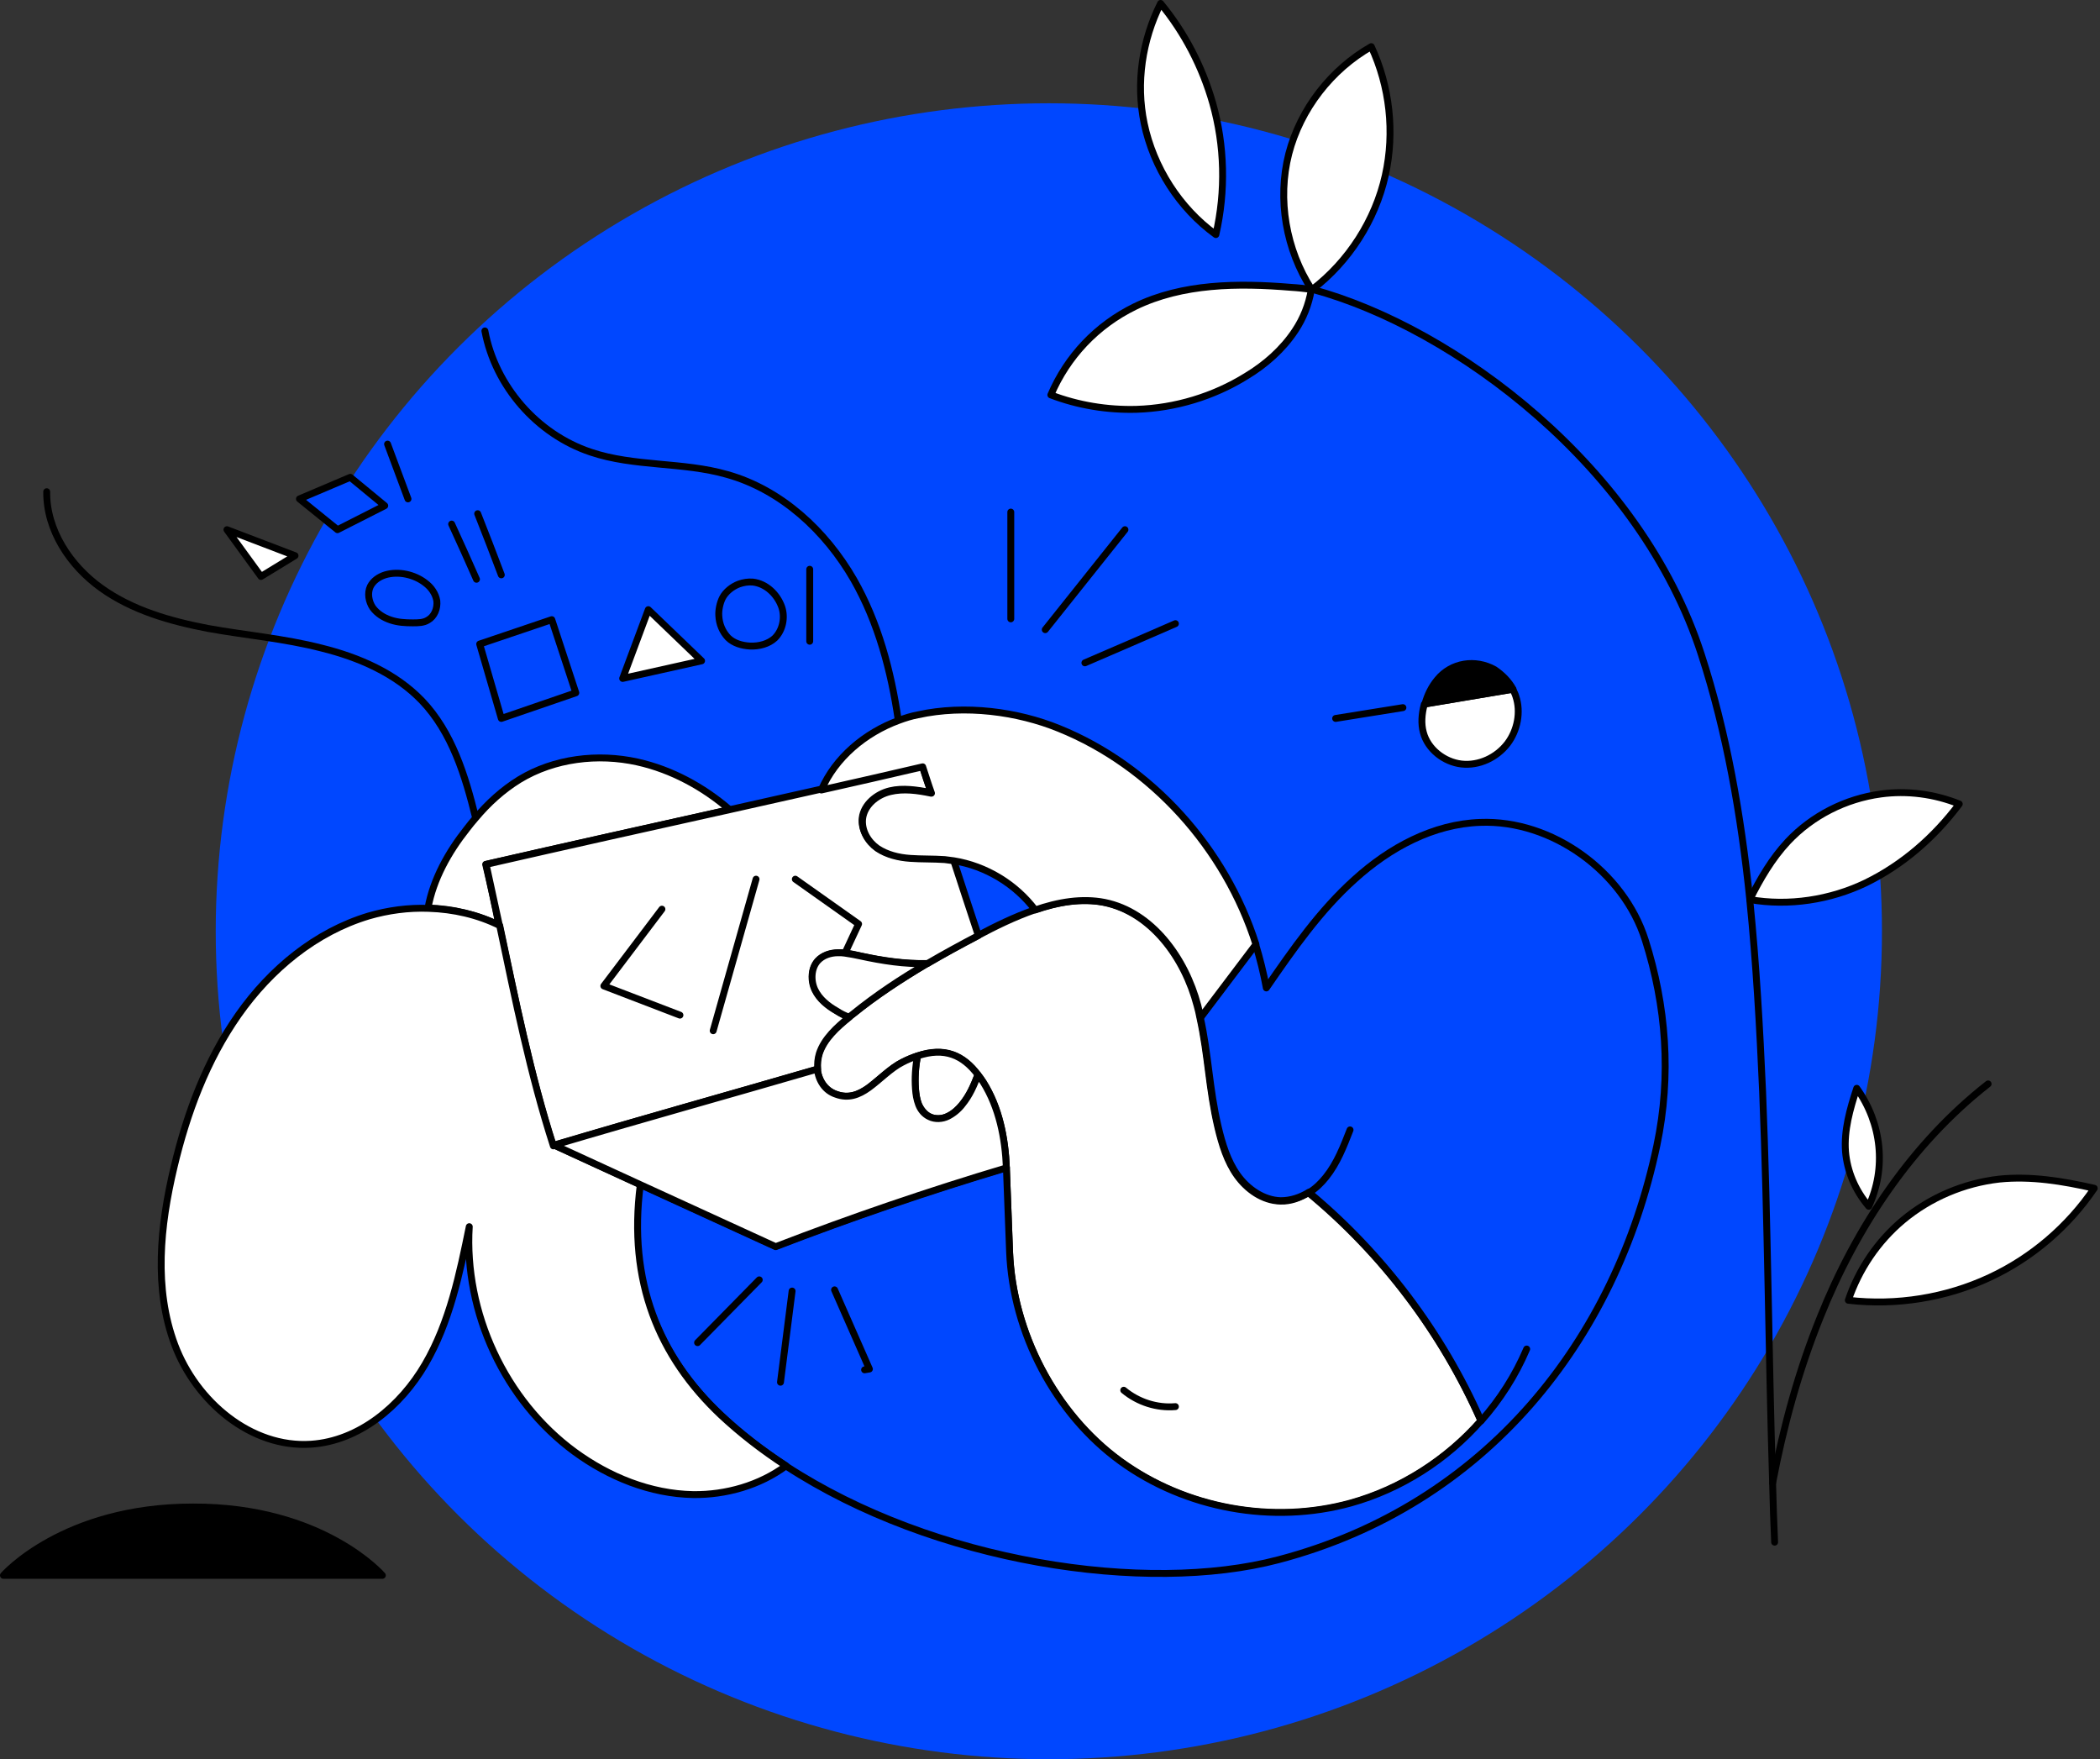
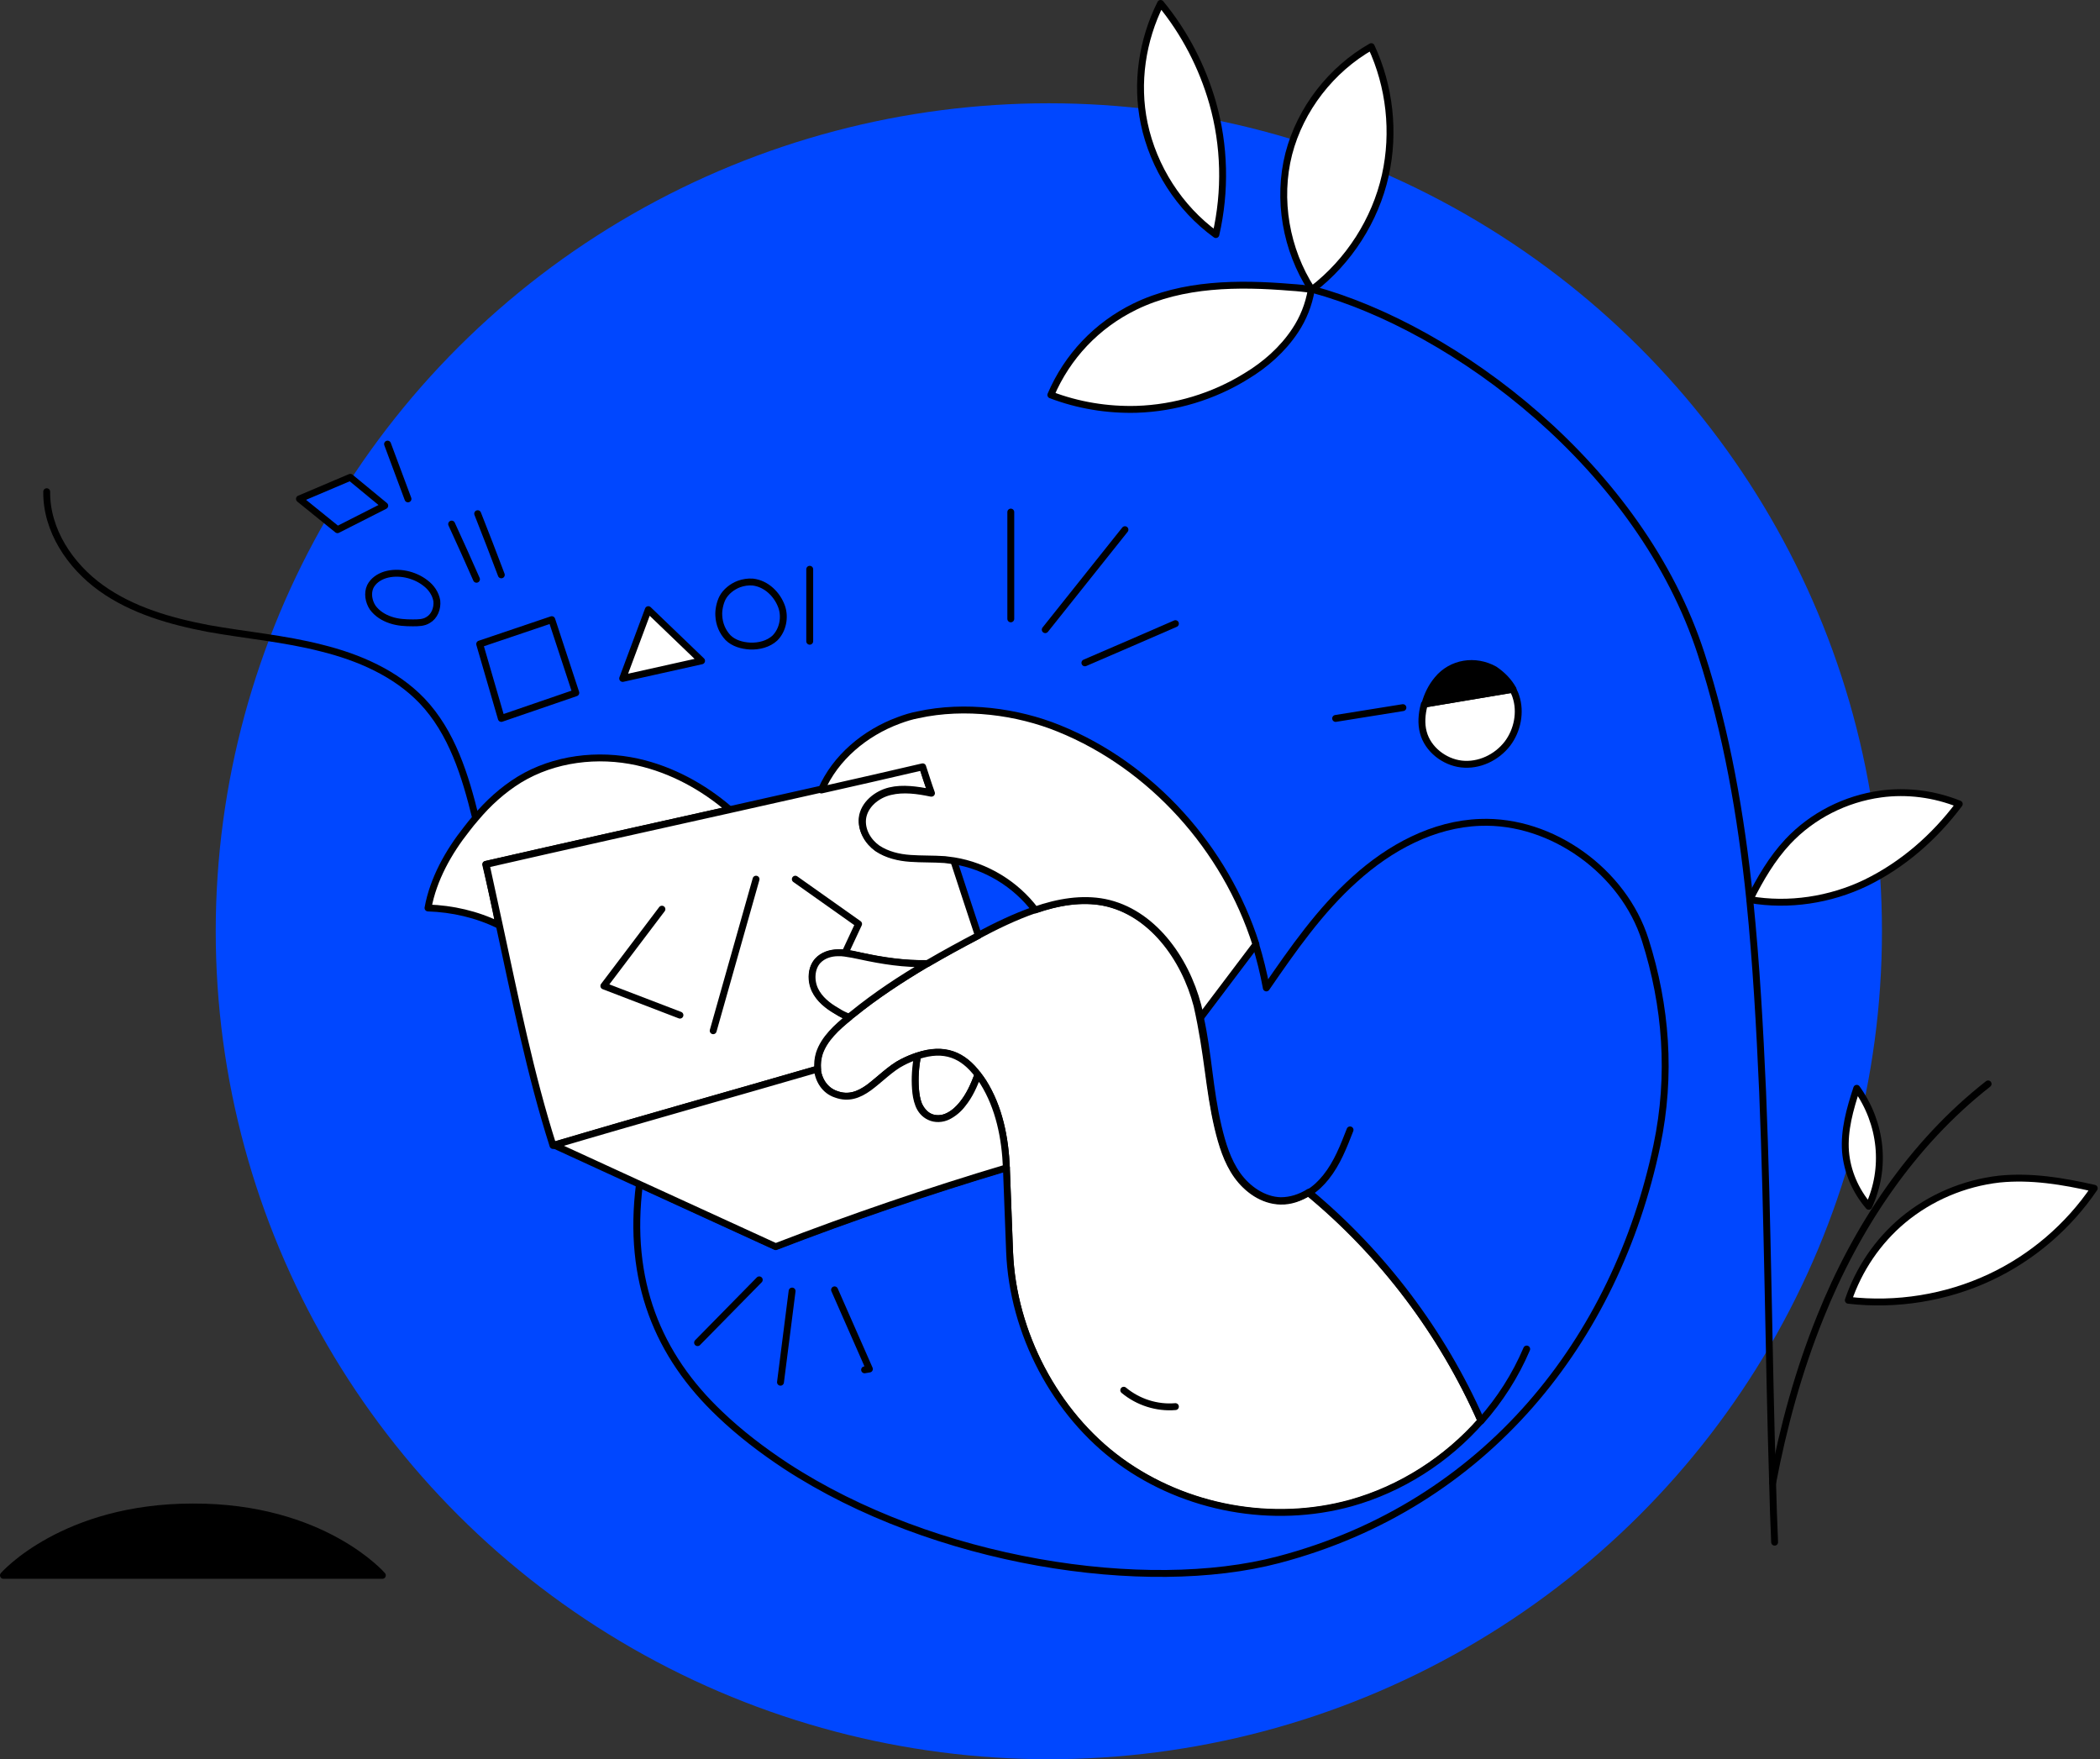
<svg xmlns="http://www.w3.org/2000/svg" width="610" height="511" viewBox="0 0 610 511" fill="none">
  <rect x="0" y="0" width="610" height="511" fill="#333333" stroke="none" />
  <ellipse cx="304.664" cy="270.5" rx="242" ry="240.5" fill="#0047FF" />
-   <path d="M430.202 412.761C420.196 424.144 406.933 432.623 392.39 436.688C369.818 442.96 344.455 438.314 325.374 424.492C306.409 410.67 294.193 387.091 293.262 363.744C292.913 355.033 292.681 347.948 292.332 339.236C291.982 330.525 290.237 321.697 285.583 314.379C285.118 313.566 284.653 312.869 284.071 312.289C279.766 306.481 274.298 304.158 266.503 306.713C265.106 307.178 263.71 307.759 262.081 308.572C258.824 310.198 255.333 313.683 252.425 315.889C249.4 318.096 246.375 319.142 242.884 317.864C239.627 316.703 237.765 313.799 237.416 310.546C237.3 309.036 237.416 307.526 237.881 306.016C239.278 301.719 243.001 298.35 246.607 295.447C246.956 295.214 247.305 294.866 247.654 294.634C254.403 289.174 261.732 284.412 269.295 279.882C274.065 277.094 278.952 274.423 283.838 271.868C283.955 271.868 284.071 271.751 284.071 271.751C289.074 269.08 294.775 266.292 300.476 264.318C307.224 261.995 314.088 260.833 320.604 262.111C334.449 264.898 344.106 278.256 347.712 292.078C348.061 293.24 348.294 294.401 348.527 295.563C350.97 306.597 351.087 316.122 353.762 327.505C354.926 332.383 356.438 337.378 359.347 341.443C362.256 345.508 366.793 348.761 371.912 348.877C374.821 348.993 377.613 347.948 380.057 346.438C401.697 364.325 418.917 387.207 430.202 412.761Z" fill="white" stroke="black" stroke-width="2" stroke-miterlimit="10" stroke-linecap="round" stroke-linejoin="round" />
+   <path d="M430.202 412.761C420.196 424.144 406.933 432.623 392.39 436.688C369.818 442.96 344.455 438.314 325.374 424.492C306.409 410.67 294.193 387.091 293.262 363.744C292.913 355.033 292.681 347.948 292.332 339.236C291.982 330.525 290.237 321.697 285.583 314.379C285.118 313.566 284.653 312.869 284.071 312.289C279.766 306.481 274.298 304.158 266.503 306.713C265.106 307.178 263.71 307.759 262.081 308.572C258.824 310.198 255.333 313.683 252.425 315.889C249.4 318.096 246.375 319.142 242.884 317.864C239.627 316.703 237.765 313.799 237.416 310.546C237.3 309.036 237.416 307.526 237.881 306.016C239.278 301.719 243.001 298.35 246.607 295.447C246.956 295.214 247.305 294.866 247.654 294.634C254.403 289.174 261.732 284.412 269.295 279.882C274.065 277.094 278.952 274.423 283.838 271.868C283.955 271.868 284.071 271.751 284.071 271.751C289.074 269.08 294.775 266.292 300.476 264.318C307.224 261.995 314.088 260.833 320.604 262.111C334.449 264.898 344.106 278.256 347.712 292.078C350.97 306.597 351.087 316.122 353.762 327.505C354.926 332.383 356.438 337.378 359.347 341.443C362.256 345.508 366.793 348.761 371.912 348.877C374.821 348.993 377.613 347.948 380.057 346.438C401.697 364.325 418.917 387.207 430.202 412.761Z" fill="white" stroke="black" stroke-width="2" stroke-miterlimit="10" stroke-linecap="round" stroke-linejoin="round" />
  <path d="M481.278 332.732C469.411 389.066 431.831 437.153 371.33 453.066C332.936 463.171 271.389 453.995 228.224 425.77C221.36 421.24 214.844 416.246 209.143 410.786C191.11 393.712 182.151 372.108 185.758 343.883L225.316 362.002C247.305 353.523 269.76 345.857 292.331 339.12C292.68 347.832 292.913 354.917 293.262 363.628C294.193 386.975 306.409 410.554 325.374 424.376C344.338 438.198 369.702 442.845 392.389 436.572C406.933 432.507 420.196 424.028 430.202 412.645C418.916 387.091 401.697 364.209 380.173 346.322C377.73 347.832 374.937 348.761 372.029 348.761C367.026 348.645 362.372 345.393 359.463 341.327C356.554 337.262 355.042 332.267 353.878 327.389C351.203 316.006 351.086 306.481 348.643 295.447C353.995 288.362 359.347 281.276 364.699 274.191C365.979 278.372 367.026 282.554 367.84 286.968C375.519 275.817 383.431 264.434 393.553 255.374C403.675 246.198 416.357 239.345 429.969 238.881C450.795 238.068 471.621 253.167 477.904 273.029C483.954 292.078 485.583 312.289 481.278 332.732Z" fill="#0047FF" stroke="black" stroke-width="2" stroke-miterlimit="10" stroke-linecap="round" stroke-linejoin="round" />
  <path d="M353.18 68.136C342.593 60.47 335.03 48.623 332.354 35.846C329.911 24.114 331.773 11.686 337.125 1C344.105 9.479 349.225 19.352 352.25 29.922C355.74 42.234 356.089 55.475 353.18 68.136Z" fill="white" stroke="black" stroke-width="2" stroke-miterlimit="10" stroke-linecap="round" stroke-linejoin="round" />
  <path d="M380.986 84.163L380.872 84.049" stroke="black" stroke-width="2" stroke-miterlimit="10" stroke-linecap="round" stroke-linejoin="round" />
  <path d="M402.396 50.945C399.487 63.955 391.808 75.918 381.221 84.049C381.105 84.049 381.105 84.049 380.988 84.049C373.542 72.55 370.982 57.915 374.357 44.673C377.731 31.664 386.689 20.165 398.324 13.544C403.676 25.043 405.188 38.401 402.396 50.945Z" fill="white" stroke="black" stroke-width="2" stroke-miterlimit="10" stroke-linecap="round" stroke-linejoin="round" />
  <path d="M381.101 84.049C381.101 84.163 380.986 84.163 380.986 84.163L380.872 84.278" stroke="black" stroke-width="2" stroke-miterlimit="10" stroke-linecap="round" stroke-linejoin="round" />
  <path d="M380.871 84.049C380.871 84.165 380.871 84.165 380.871 84.281C380.173 88.463 378.544 92.528 376.217 96.013C372.611 101.472 367.608 105.886 362.023 109.254C352.483 115.178 341.314 118.546 330.144 118.895C321.651 119.127 313.158 117.733 305.246 114.713C310.016 103.563 318.51 94.503 329.679 89.044C343.524 82.307 359.696 82.191 375.054 83.468C377.032 83.584 379.01 83.817 380.871 84.049Z" fill="white" stroke="black" stroke-width="2" stroke-miterlimit="10" stroke-linecap="round" stroke-linejoin="round" />
  <path d="M515.484 447.955C515.251 442.263 515.019 436.572 514.902 430.88C513.739 393.247 513.506 354.22 511.994 317.051C511.179 298.467 510.132 279.766 508.271 261.414" stroke="black" stroke-width="2" stroke-miterlimit="10" stroke-linecap="round" stroke-linejoin="round" />
  <path d="M381.221 84.049C422.756 95.316 476.625 135.737 494.193 190.096C501.523 212.63 505.711 236.673 508.271 261.298" stroke="black" stroke-width="2" stroke-miterlimit="10" stroke-linecap="round" stroke-linejoin="round" />
  <path d="M569.12 233.537C561.906 243.178 552.715 251.192 542.011 256.419C531.656 261.414 519.556 263.272 508.271 261.297C511.296 255.257 514.67 249.45 519.323 244.455C526.421 236.905 536.077 232.027 546.316 230.633C553.995 229.588 561.906 230.633 569.12 233.537Z" fill="white" stroke="black" stroke-width="2" stroke-miterlimit="10" stroke-linecap="round" stroke-linejoin="round" />
  <path d="M514.903 430.764C518.045 414.271 522.466 398.125 528.749 382.561C539.22 356.427 555.392 332.151 577.498 314.844" stroke="black" stroke-width="2" stroke-miterlimit="10" stroke-linecap="round" stroke-linejoin="round" />
  <path d="M542.825 350.387C538.869 345.741 536.542 340.165 536.077 334.474C535.612 328.318 537.357 322.162 539.335 316.122C546.664 326.343 547.944 339.352 542.825 350.387Z" fill="white" stroke="black" stroke-width="2" stroke-miterlimit="10" stroke-linecap="round" stroke-linejoin="round" />
  <path d="M608.328 345.16C600.766 356.311 590.178 365.371 577.962 371.062C565.28 376.986 550.853 379.309 536.892 377.683C539.917 368.739 545.385 360.608 552.715 354.452C560.626 347.832 570.516 343.65 580.754 342.489C589.946 341.559 599.137 343.069 608.328 345.16Z" fill="white" stroke="black" stroke-width="2" stroke-miterlimit="10" stroke-linecap="round" stroke-linejoin="round" />
-   <path d="M140.849 96.129C143.874 112.158 155.974 126.096 171.564 131.323C184.246 135.621 198.324 134.111 211.238 137.828C226.945 142.241 239.859 154.205 248.004 168.376C255.101 180.804 258.824 194.859 260.918 209.145" stroke="black" stroke-width="2" stroke-miterlimit="10" stroke-linecap="round" stroke-linejoin="round" />
  <path d="M13.566 142.823C13.45 153.973 20.314 164.311 29.389 170.815C38.464 177.32 49.517 180.456 60.454 182.547C71.39 184.521 82.559 185.451 93.38 188.238C104.2 190.91 114.904 195.556 122.583 203.57C131.309 212.747 135.148 225.291 138.173 237.603" stroke="black" stroke-width="2" stroke-miterlimit="10" stroke-linecap="round" stroke-linejoin="round" />
  <path d="M141.081 251.076C142.477 256.884 143.757 262.808 144.92 268.732C138.521 265.595 131.424 263.969 124.327 263.737C125.84 255.374 130.261 247.476 135.613 240.739C136.427 239.693 137.242 238.648 138.172 237.603C141.779 233.305 145.968 229.472 150.854 226.452C160.976 220.296 173.658 218.786 185.176 221.341C195.066 223.548 204.257 228.543 211.936 235.163C188.434 240.39 164.932 245.617 141.081 251.076Z" fill="white" stroke="black" stroke-width="2" stroke-miterlimit="10" stroke-linecap="round" stroke-linejoin="round" />
  <path d="M284.188 271.751C284.072 271.751 283.955 271.867 283.955 271.867C279.069 274.423 274.182 277.094 269.412 279.882C262.897 279.998 256.381 279.069 249.982 277.675C248.47 277.327 247.074 276.978 245.561 276.862C244.863 276.746 244.281 276.746 243.583 276.746C241.373 276.862 239.162 277.443 237.649 279.069C235.555 281.276 235.555 284.76 236.835 287.548C238.115 290.219 240.674 292.194 243.234 293.704C244.398 294.401 245.561 294.982 246.725 295.446C243.118 298.35 239.395 301.719 237.999 306.016C237.533 307.526 237.417 309.036 237.533 310.546C212.286 317.864 186.108 325.181 161.093 332.615C160.977 332.615 160.744 332.731 160.628 332.731C153.996 311.94 149.692 290.219 145.038 268.731C143.758 262.807 142.478 256.884 141.198 251.076C165.049 245.617 188.551 240.39 212.053 235.163C220.896 233.189 229.622 231.214 238.464 229.239C248.237 227.032 258.126 224.826 267.9 222.503C268.714 225.058 269.528 227.613 270.459 230.169H270.343C266.387 229.472 262.315 228.775 258.475 229.704C254.636 230.633 250.913 233.653 250.448 237.602C250.099 240.971 252.076 244.223 254.752 246.198C257.545 248.172 260.919 248.869 264.293 249.101C267.667 249.334 271.041 249.218 274.299 249.45C275.229 249.566 276.044 249.682 276.975 249.798C279.418 257.348 281.861 264.666 284.188 271.751Z" fill="white" stroke="black" stroke-width="2" stroke-miterlimit="10" stroke-linecap="round" stroke-linejoin="round" />
  <path d="M160.976 332.615L160.628 332.383" stroke="black" stroke-width="2" stroke-miterlimit="10" stroke-linecap="round" stroke-linejoin="round" />
  <path d="M192.274 264.086L175.403 286.387L197.509 294.866" stroke="black" stroke-width="2" stroke-miterlimit="10" stroke-linecap="round" stroke-linejoin="round" />
  <path d="M219.614 255.374L207.165 299.396" stroke="black" stroke-width="2" stroke-miterlimit="10" stroke-linecap="round" stroke-linejoin="round" />
  <path d="M231.018 255.374L249.4 268.383L245.445 276.862" stroke="black" stroke-width="2" stroke-miterlimit="10" stroke-linecap="round" stroke-linejoin="round" />
  <path d="M326.421 403.817C330.609 407.301 336.078 409.044 341.43 408.579" stroke="black" stroke-width="2" stroke-miterlimit="10" stroke-linecap="round" stroke-linejoin="round" />
  <path d="M242.419 374.663C245.793 382.329 249.167 389.995 252.541 397.661C252.076 397.777 251.61 397.777 251.145 397.893" stroke="black" stroke-width="2" stroke-miterlimit="10" stroke-linecap="round" stroke-linejoin="round" />
  <path d="M230.087 375.011C228.923 383.839 227.876 392.666 226.713 401.494" stroke="black" stroke-width="2" stroke-miterlimit="10" stroke-linecap="round" stroke-linejoin="round" />
  <path d="M220.546 371.759C214.613 377.799 208.563 383.955 202.629 389.995" stroke="black" stroke-width="2" stroke-miterlimit="10" stroke-linecap="round" stroke-linejoin="round" />
  <path d="M112.576 129C114.554 134.343 116.532 139.57 118.51 144.913" stroke="black" stroke-width="2" stroke-miterlimit="10" stroke-linecap="round" stroke-linejoin="round" />
  <path d="M131.192 152.23C133.636 157.573 136.079 162.916 138.406 168.259" stroke="black" stroke-width="2" stroke-miterlimit="10" stroke-linecap="round" stroke-linejoin="round" />
  <path d="M138.755 149.21C141.082 155.134 143.409 161.058 145.619 166.981" stroke="black" stroke-width="2" stroke-miterlimit="10" stroke-linecap="round" stroke-linejoin="round" />
  <path d="M293.611 148.745V148.862V179.758" stroke="black" stroke-width="2" stroke-miterlimit="10" stroke-linecap="round" stroke-linejoin="round" />
  <path d="M326.771 153.857C319.092 163.498 311.297 173.255 303.618 182.895" stroke="black" stroke-width="2" stroke-miterlimit="10" stroke-linecap="round" stroke-linejoin="round" />
  <path d="M341.43 181.152C332.704 184.985 323.978 188.702 315.136 192.535" stroke="black" stroke-width="2" stroke-miterlimit="10" stroke-linecap="round" stroke-linejoin="round" />
  <path d="M407.515 205.545C401 206.59 394.484 207.635 387.969 208.681" stroke="black" stroke-width="2" stroke-miterlimit="10" stroke-linecap="round" stroke-linejoin="round" />
  <path d="M437.881 215.998C434.739 220.064 429.62 222.503 424.501 221.922C419.498 221.341 414.728 217.624 413.448 212.746C412.75 210.191 412.982 207.403 413.681 204.731C413.681 204.615 413.681 204.615 413.797 204.499C422.29 203.105 430.9 201.595 439.393 200.202C439.742 200.898 440.091 201.479 440.324 202.292C441.836 206.822 440.789 212.165 437.881 215.998Z" fill="white" stroke="black" stroke-width="2" stroke-miterlimit="10" stroke-linecap="round" stroke-linejoin="round" />
  <path d="M439.509 200.202C431.016 201.596 422.406 203.106 413.913 204.5C414.611 201.945 415.775 199.505 417.52 197.415C421.592 192.42 428.573 191.375 434.157 194.511C436.368 196.021 438.229 197.879 439.509 200.202Z" fill="black" stroke="black" stroke-width="2" stroke-miterlimit="10" stroke-linecap="round" stroke-linejoin="round" />
  <path d="M284.071 312.173C282.908 315.193 281.628 318.213 279.534 320.768C278.37 322.162 276.974 323.556 275.345 324.253C273.716 325.066 271.622 325.182 269.993 324.369C268.597 323.672 267.55 322.278 266.852 320.885C266.27 319.375 266.038 317.748 265.921 316.238C265.689 313.102 265.921 309.85 266.503 306.714C274.414 304.042 279.766 306.482 284.071 312.173Z" fill="white" stroke="black" stroke-width="2" stroke-miterlimit="10" stroke-linecap="round" stroke-linejoin="round" />
-   <path d="M228.341 425.77C220.662 431.462 210.889 434.249 201.348 434.133C188.899 433.901 176.916 429.022 166.91 421.705C146.666 406.837 134.798 381.284 136.311 356.311C133.518 370.017 130.61 384.071 123.513 396.267C116.416 408.463 104.315 418.569 90.354 419.498C72.902 420.659 56.962 407.07 50.796 390.692C44.63 374.315 46.491 356.079 50.563 339.004C54.286 323.324 59.987 307.991 69.295 294.75C78.603 281.509 91.634 270.706 107.108 266.06C112.692 264.434 118.626 263.621 124.56 263.853C131.773 264.086 138.87 265.712 145.153 268.848C149.691 290.336 153.995 311.941 160.744 332.848C160.86 332.848 161.093 332.732 161.209 332.732L185.991 344.115C182.384 372.224 191.343 393.944 209.376 411.019C214.961 416.246 221.36 421.24 228.341 425.77Z" fill="white" stroke="black" stroke-width="2" stroke-miterlimit="10" stroke-linecap="round" stroke-linejoin="round" />
  <path d="M364.815 274.307C359.463 281.393 354.111 288.478 348.759 295.563C348.527 294.402 348.177 293.24 347.945 292.079C344.338 278.373 334.681 264.899 320.836 262.111C314.321 260.834 307.34 261.995 300.708 264.318C295.007 256.768 286.397 251.541 277.09 250.031C276.159 249.915 275.345 249.799 274.414 249.683C271.04 249.451 267.666 249.567 264.408 249.334C261.034 249.102 257.66 248.289 254.868 246.431C252.075 244.456 250.214 241.204 250.563 237.835C251.028 233.886 254.635 230.866 258.591 229.937C262.43 229.008 266.619 229.589 270.458 230.402H270.574C269.644 227.846 268.829 225.175 268.015 222.736C258.125 225.059 248.352 227.265 238.579 229.472C242.651 220.064 251.261 212.863 261.034 209.262C262.896 208.565 264.757 207.984 266.619 207.636C280.347 204.616 295.589 206.706 307.573 211.585C334.565 222.503 355.973 246.431 364.815 274.307Z" fill="white" stroke="black" stroke-width="2" stroke-miterlimit="10" stroke-linecap="round" stroke-linejoin="round" />
  <path d="M380.173 346.438C382.151 345.276 383.78 343.65 385.176 341.908C388.433 337.842 390.295 332.964 392.157 328.202" stroke="black" stroke-width="2" stroke-miterlimit="10" stroke-linecap="round" stroke-linejoin="round" />
  <path d="M292.332 339.236C269.761 345.973 247.306 353.639 225.316 362.118L185.758 343.998L160.977 332.615C185.991 325.182 212.285 317.864 237.416 310.546C237.765 313.799 239.627 316.819 242.884 317.864C246.375 319.142 249.4 318.096 252.425 315.889C255.45 313.682 258.824 310.198 262.082 308.572C263.594 307.759 265.107 307.178 266.503 306.713C265.921 309.849 265.688 313.102 265.921 316.238C266.037 317.864 266.27 319.374 266.852 320.884C267.434 322.394 268.481 323.672 269.993 324.369C271.622 325.182 273.716 325.065 275.345 324.252C276.974 323.439 278.487 322.162 279.534 320.768C281.628 318.212 282.908 315.309 284.071 312.173C284.536 312.869 285.118 313.566 285.584 314.263C290.237 321.697 291.983 330.525 292.332 339.236Z" fill="white" stroke="black" stroke-width="2" stroke-miterlimit="10" stroke-linecap="round" stroke-linejoin="round" />
  <path d="M269.295 279.882C261.733 284.296 254.519 289.059 247.655 294.634C247.306 294.866 246.957 295.215 246.608 295.447C245.328 294.982 244.165 294.402 243.118 293.705C240.442 292.195 237.998 290.22 236.718 287.549C235.439 284.877 235.555 281.276 237.533 279.069C239.045 277.443 241.256 276.746 243.467 276.746C244.165 276.746 244.746 276.746 245.444 276.863C246.957 277.095 248.353 277.327 249.866 277.676C256.265 279.069 262.78 280.115 269.295 279.882Z" fill="white" stroke="black" stroke-width="2" stroke-miterlimit="10" stroke-linecap="round" stroke-linejoin="round" />
  <path d="M443.466 391.853C440.208 399.519 435.67 406.604 430.202 412.761" stroke="black" stroke-width="2" stroke-miterlimit="10" stroke-linecap="round" stroke-linejoin="round" />
  <path d="M111.064 457.596H1C1 457.596 18.336 437.734 56.032 437.734C93.844 437.617 111.064 457.596 111.064 457.596Z" fill="black" stroke="black" stroke-width="2" stroke-miterlimit="10" stroke-linecap="round" stroke-linejoin="round" />
  <path d="M111.761 146.888L98.032 153.857L86.98 144.913L101.756 138.641L111.761 146.888Z" fill="#0047FF" stroke="black" stroke-width="2" stroke-miterlimit="10" stroke-linecap="round" stroke-linejoin="round" />
-   <path d="M85.7 161.407L75.81 167.447L65.921 153.857L85.7 161.407Z" fill="white" stroke="black" stroke-width="2" stroke-miterlimit="10" stroke-linecap="round" stroke-linejoin="round" />
  <path d="M167.26 201.247L145.62 208.681L139.337 187.076L160.279 179.991L167.26 201.247Z" fill="#0047FF" stroke="black" stroke-width="2" stroke-miterlimit="10" stroke-linecap="round" stroke-linejoin="round" />
  <path d="M203.791 191.955L180.871 197.065L188.317 177.087L203.791 191.955Z" fill="white" stroke="black" stroke-width="2" stroke-miterlimit="10" stroke-linecap="round" stroke-linejoin="round" />
  <path d="M235.205 165.356V186.264" stroke="black" stroke-width="2" stroke-miterlimit="10" stroke-linecap="round" stroke-linejoin="round" />
  <path d="M225.084 185.334C223.222 187.076 220.43 187.773 217.87 187.657C215.543 187.541 213.1 186.844 211.471 185.218C209.842 183.476 208.912 181.269 208.795 178.83C208.679 177.203 209.144 175.113 209.842 173.719C210.773 171.86 212.751 170.35 214.612 169.654C215.892 169.189 217.288 168.957 218.685 169.073C222.64 169.537 225.782 172.673 227.062 176.274C228.109 179.294 227.411 183.011 225.084 185.334Z" fill="#0047FF" stroke="black" stroke-width="2" stroke-miterlimit="10" stroke-linecap="round" stroke-linejoin="round" />
  <path d="M124.327 180.108C123.047 180.921 121.419 180.921 119.906 180.921C117.695 180.921 115.601 180.805 113.507 180.108C111.413 179.411 109.551 178.249 108.271 176.507C107.108 174.765 106.642 172.325 107.573 170.351C108.388 168.725 110.017 167.563 111.878 166.982C115.718 165.821 120.371 166.866 123.513 169.305C125.258 170.583 126.538 172.442 126.887 174.532C127.119 176.739 126.189 179.062 124.327 180.108Z" fill="#0047FF" stroke="black" stroke-width="2" stroke-miterlimit="10" stroke-linecap="round" stroke-linejoin="round" />
</svg>